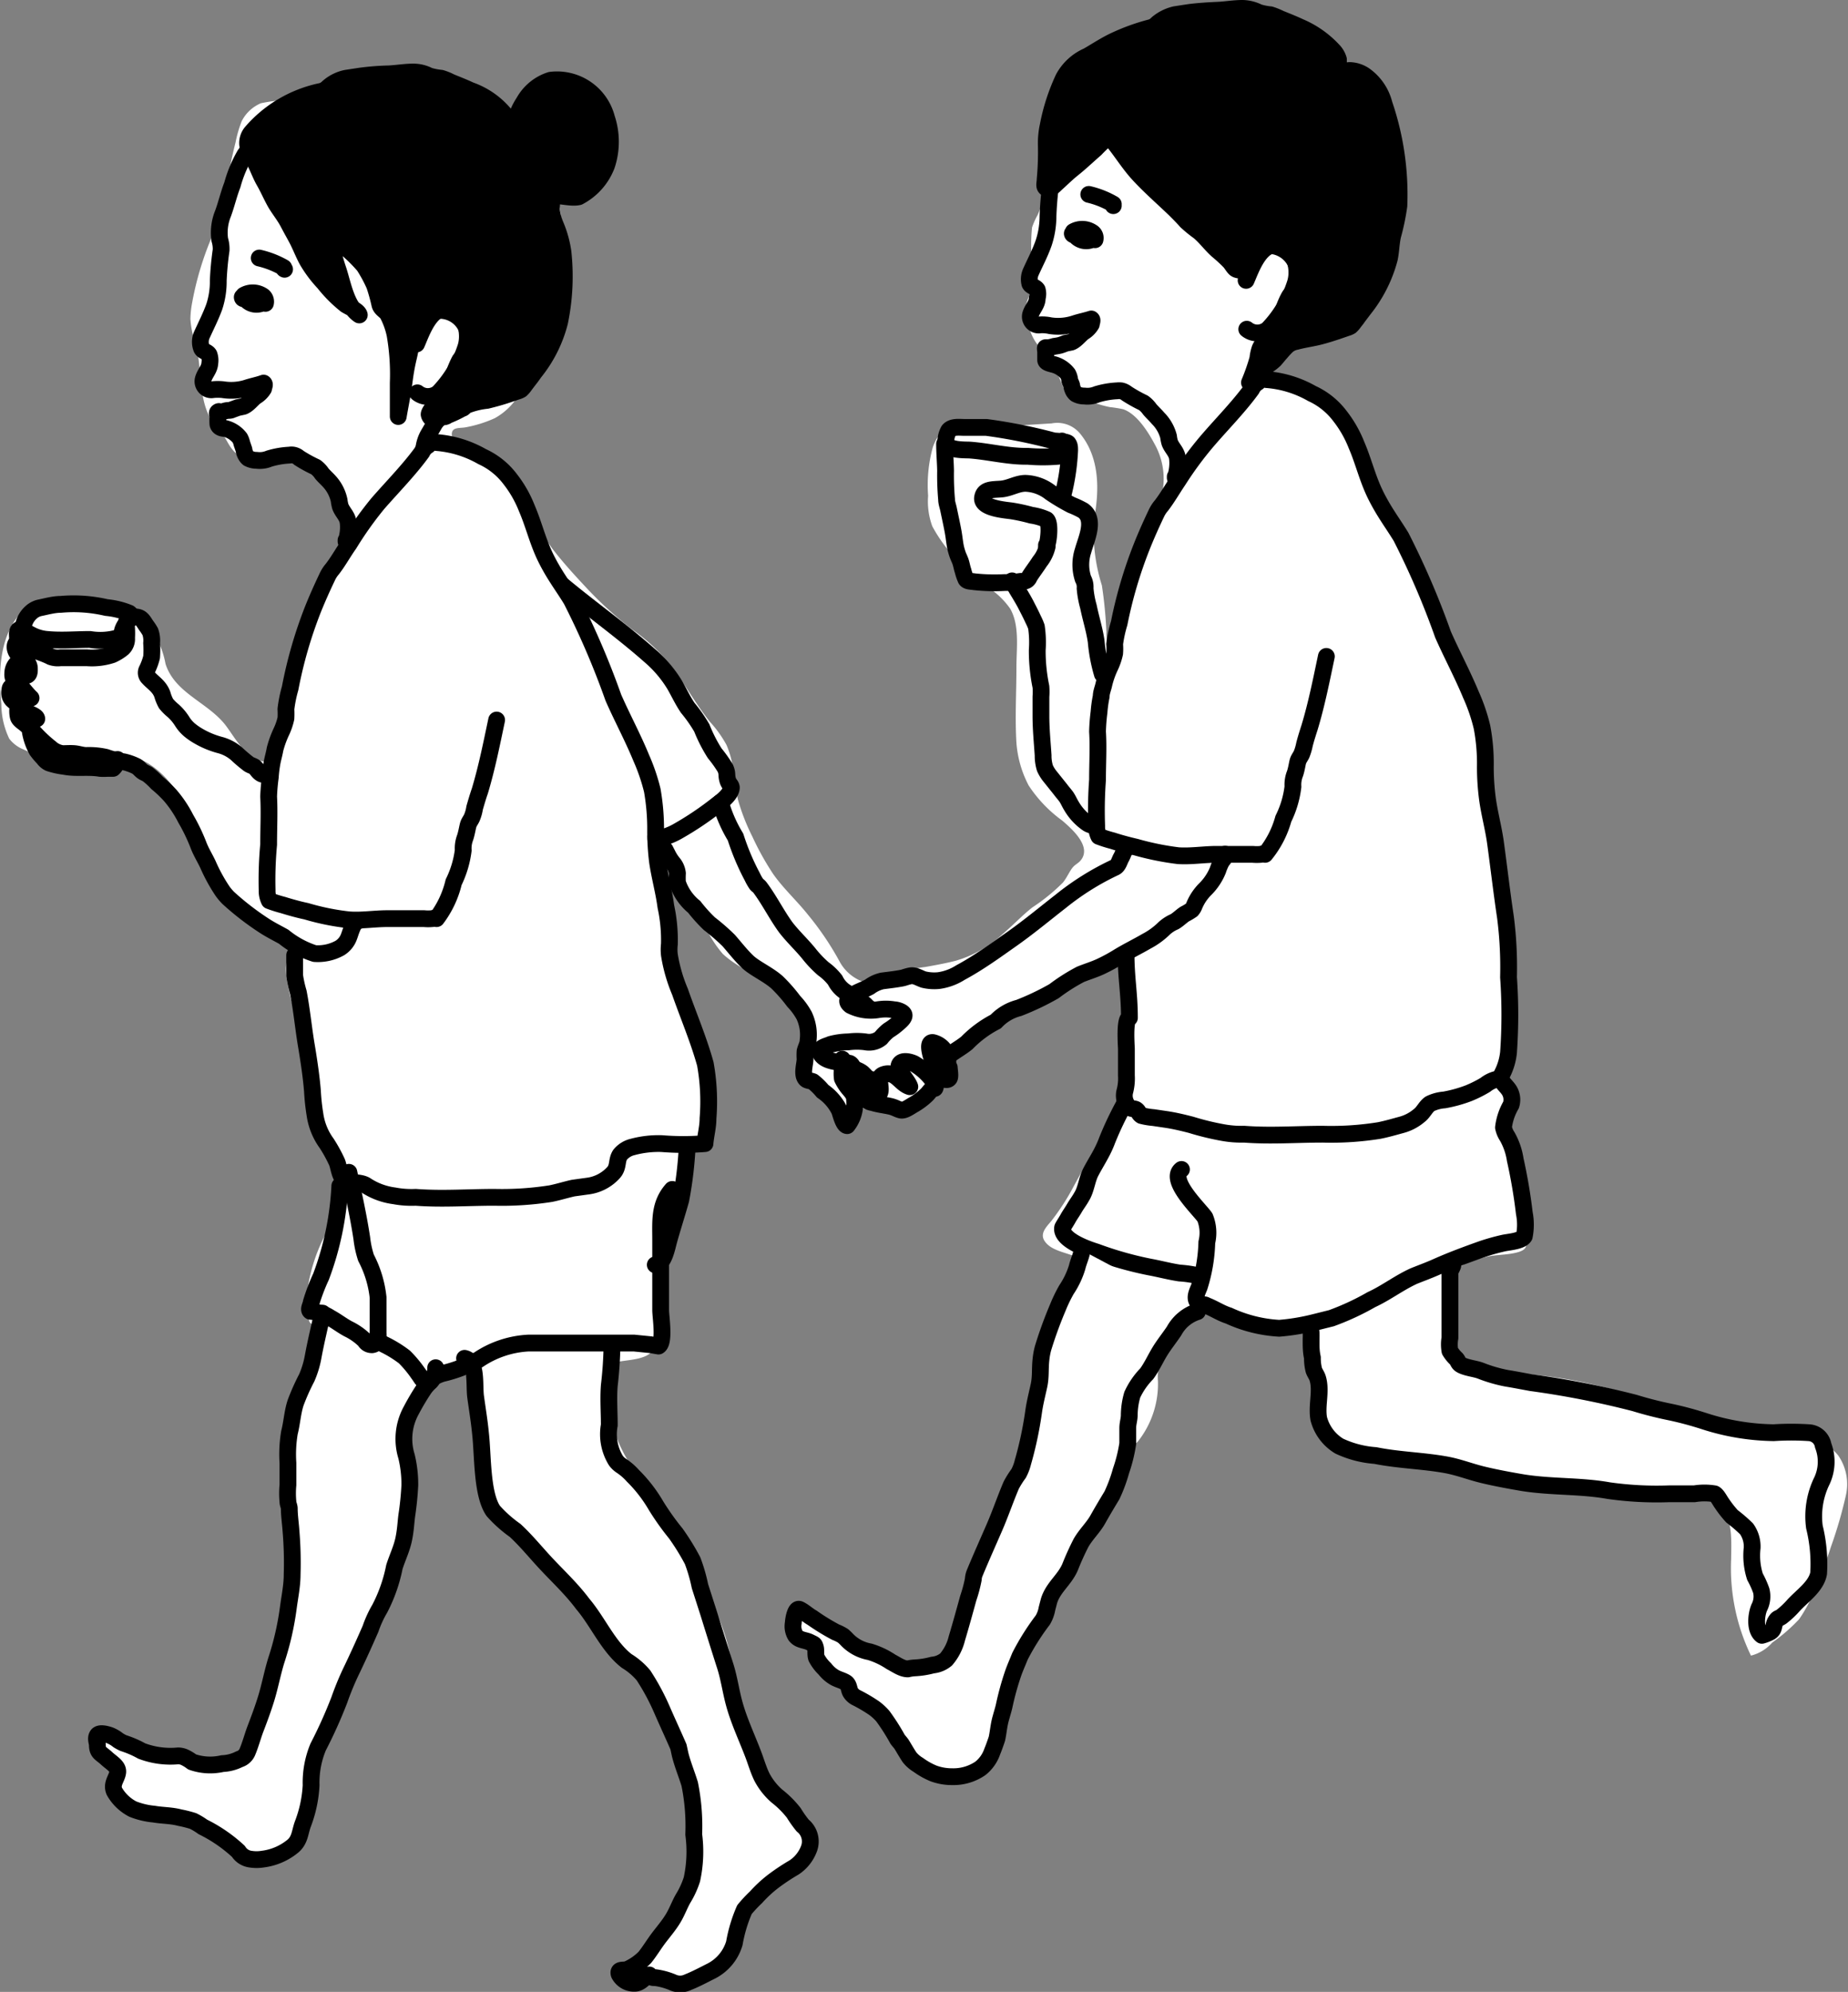
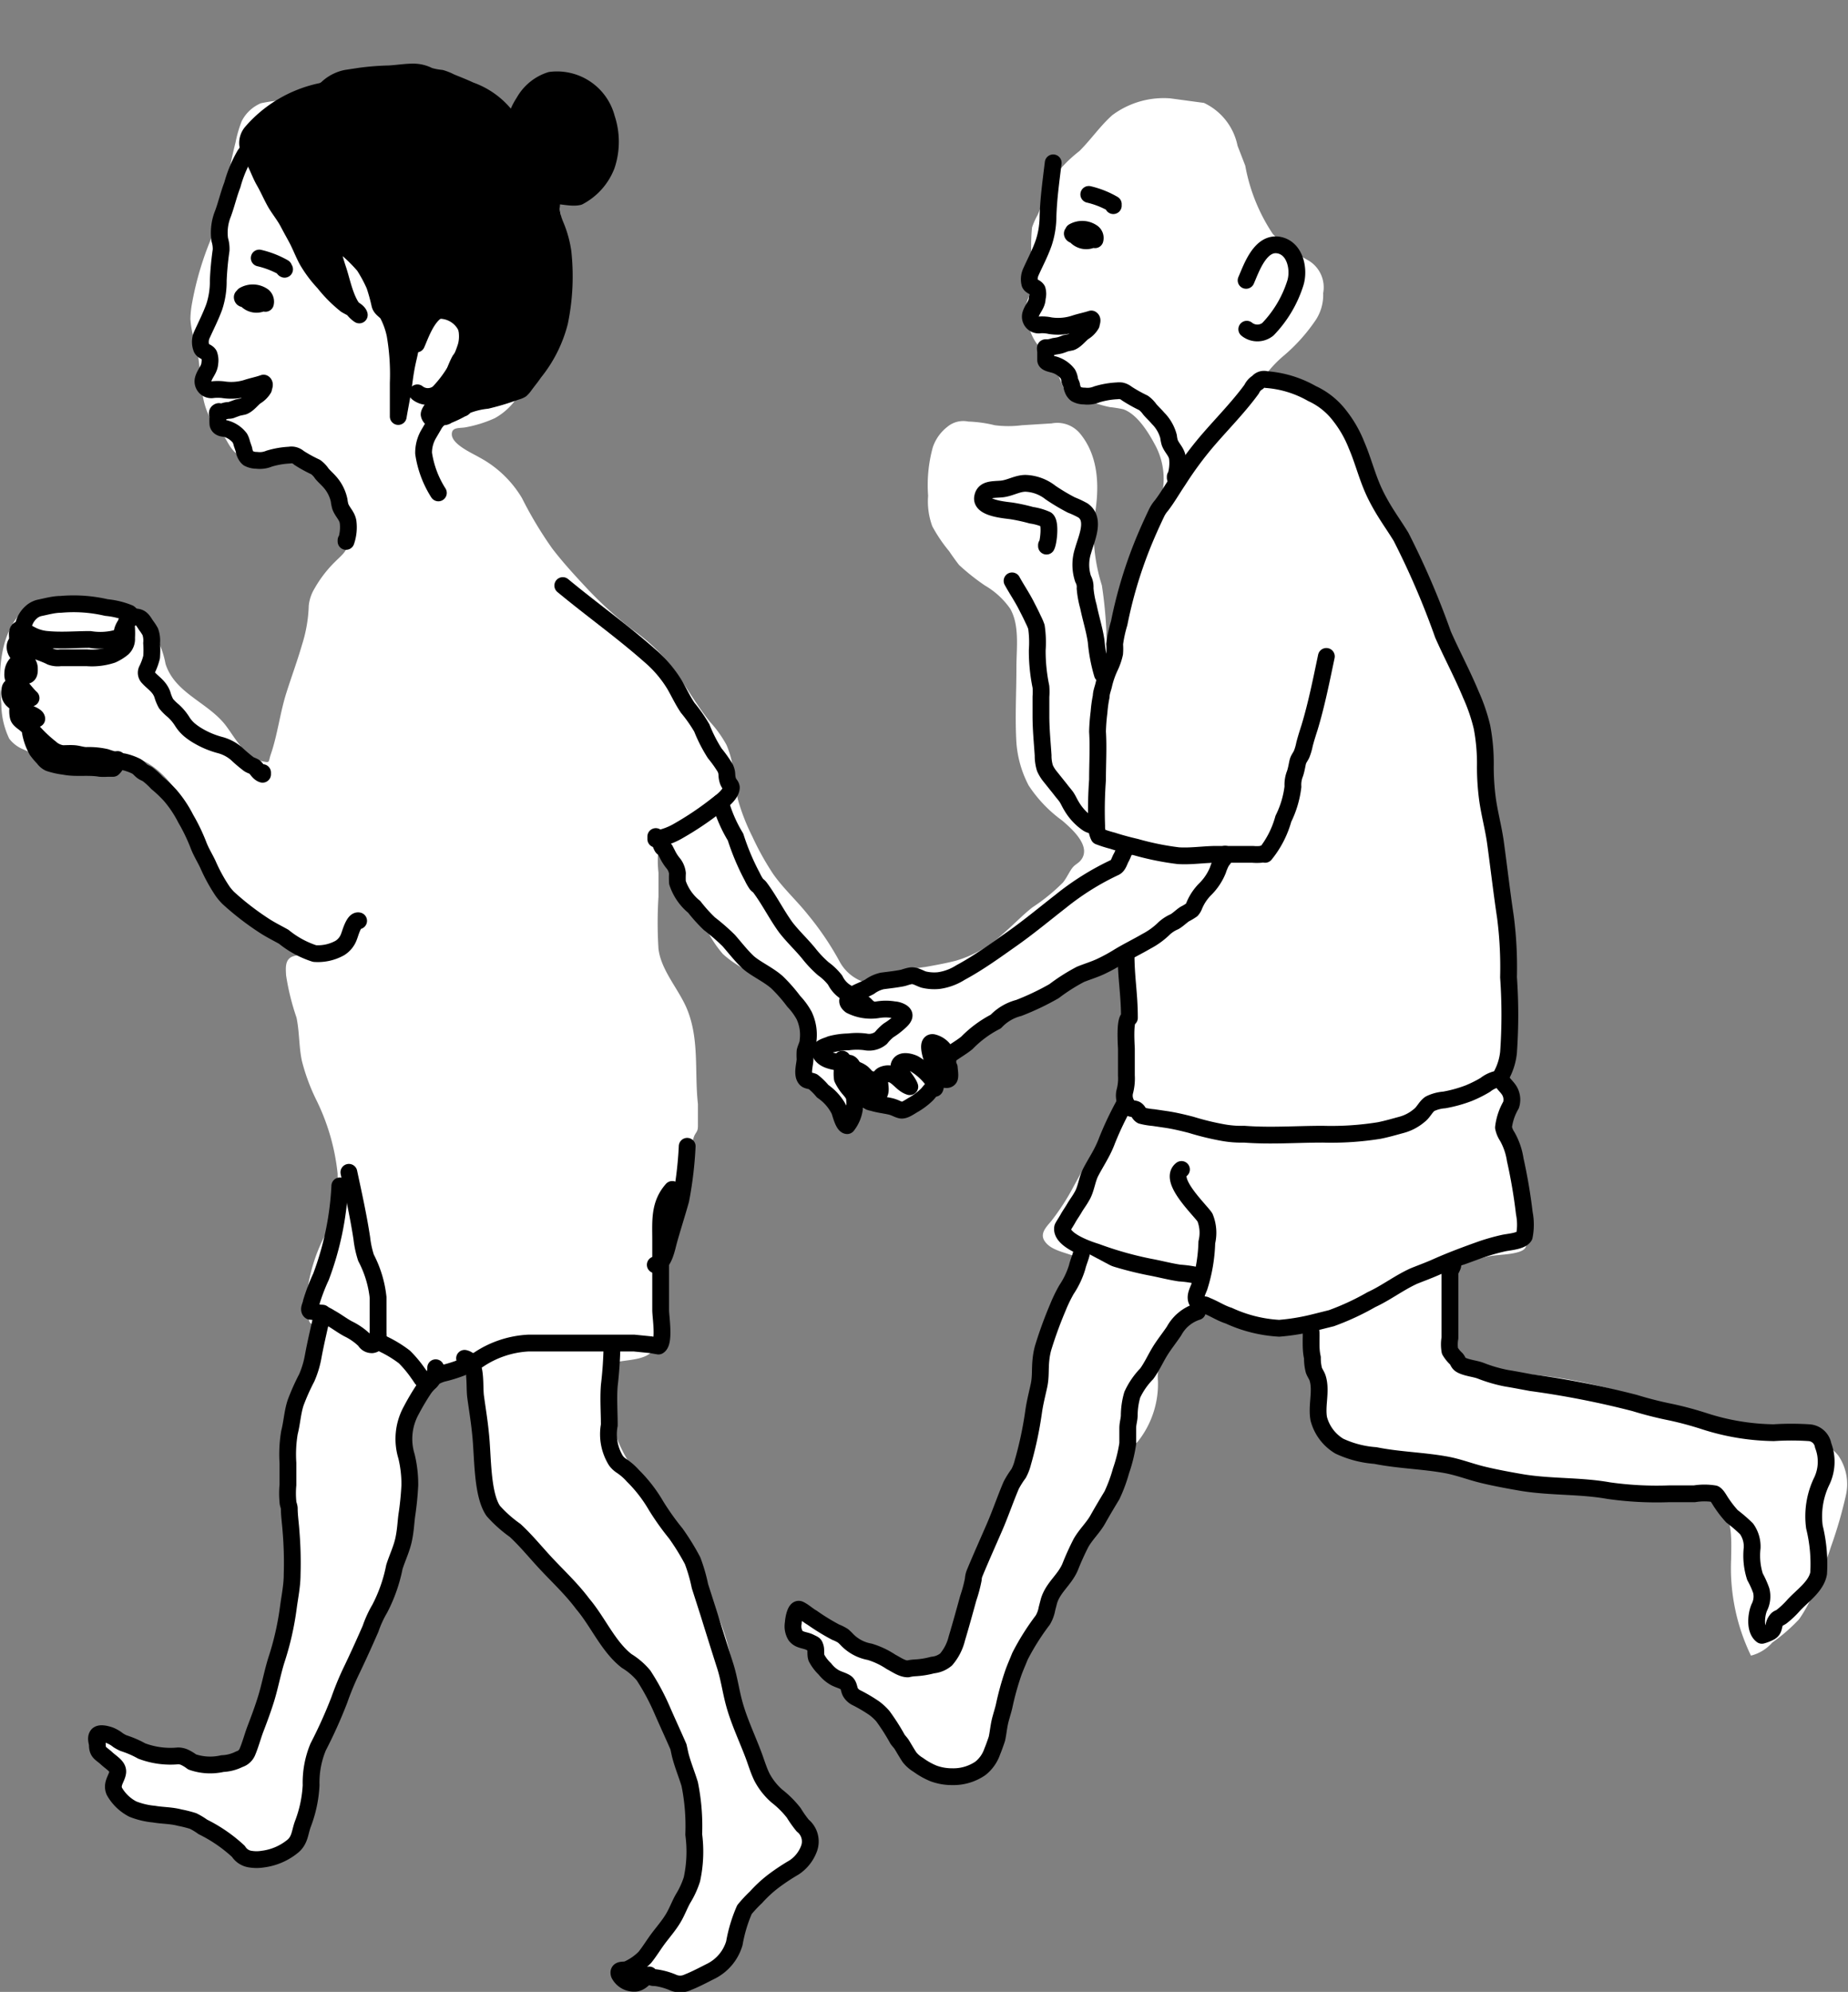
<svg xmlns="http://www.w3.org/2000/svg" viewBox="0 0 110.07 118.65">
  <rect x="0" y="0" width="110.07" height="118.65" fill="#808080" stroke="none" />
  <defs>
    <style>.cls-1,.cls-2{fill:#fff;}.cls-2,.cls-3,.cls-4{stroke:#000;stroke-linecap:round;stroke-linejoin:round;}.cls-3{fill:none;}</style>
  </defs>
  <g id="レイヤー_2" data-name="レイヤー 2">
    <g id="具">
      <path class="cls-1" d="M61.33,19.62a3,3,0,0,0,.34.73c.18.28.45.49.65.77a8.5,8.5,0,0,1,.91,1.71c.28.72.58.83,1.36,1,.5.13,1,.32,1.52.42a7,7,0,0,1,.8.13c.87.31,1.56,1.49,1.94,2.22a4.24,4.24,0,0,1,.29,3.11,9.71,9.71,0,0,1-.53,1.39,17.5,17.5,0,0,0-.84,2.69c-.43,1.78-.84,3.58-1.43,5.32a2.31,2.31,0,0,1-.44-1.46,25.89,25.89,0,0,0-.27-2.78,10.52,10.52,0,0,1-.46-4c.32-1.7.33-3.66-.87-5.08a1.76,1.76,0,0,0-1.66-.57l-1.77.11a6.29,6.29,0,0,1-1.62,0,7.71,7.71,0,0,0-1.58-.22,1.47,1.47,0,0,0-1.25.32,2.59,2.59,0,0,0-.86,1.21,8.49,8.49,0,0,0-.28,2.89,4.3,4.3,0,0,0,.25,1.82,9,9,0,0,0,1,1.48c.19.28.38.55.59.82a13.07,13.07,0,0,0,1.55,1.23,4.72,4.72,0,0,1,1.5,1.38c.57,1,.37,2.34.37,3.5,0,1.49-.09,3,0,4.49a6.51,6.51,0,0,0,.73,2.54,8,8,0,0,0,2,2.09c.53.46,1.81,1.55,1.08,2.39-.16.18-.32.22-.49.44s-.33.59-.55.86a11.32,11.32,0,0,1-1.82,1.48c-.62.49-1.15,1.06-1.75,1.57a7,7,0,0,1-2.82,1.61c-.59.15-1.2.26-1.81.37a6.13,6.13,0,0,0-1.27.28c-.4.17-.67.54-1.07.7a2.33,2.33,0,0,1-1,0A2.57,2.57,0,0,1,50,57.26a17.54,17.54,0,0,0-1.89-2.79c-.66-.83-1.44-1.53-2.06-2.41a16.7,16.7,0,0,1-1.24-2.23,12.34,12.34,0,0,1-.86-2.21,16.2,16.2,0,0,1-.29-1.83,5.34,5.34,0,0,0-.39-1.42,7,7,0,0,0-1-1.39c-.79-1-1.39-2.06-2.11-3.09a11.35,11.35,0,0,0-2.5-2.39A22.52,22.52,0,0,1,35,35.09c-.73-.78-1.46-1.57-2.11-2.42a23.24,23.24,0,0,1-1.8-3,6.54,6.54,0,0,0-2.53-2.42c-.42-.25-1.66-.78-1.65-1.39,0-.44.48-.34.84-.41a7.47,7.47,0,0,0,1.72-.54,3.86,3.86,0,0,0,1.63-1.76,17.07,17.07,0,0,0,2.43-8.3,11.1,11.1,0,0,0-.3-2.93,9.34,9.34,0,0,0-1.38-2.68,10.16,10.16,0,0,0-7.39-4.38,13.08,13.08,0,0,0-4.32.28,11.93,11.93,0,0,0-1.68.47,6.32,6.32,0,0,1-.92.33,9.88,9.88,0,0,0-2,.21,2.28,2.28,0,0,0-1.15,1.08,7.48,7.48,0,0,0-.36,1.25,30.62,30.62,0,0,0-.6,3,6.9,6.9,0,0,1-.53,2A18.57,18.57,0,0,0,11.45,18a6,6,0,0,0-.11,1,5.58,5.58,0,0,0,.3,1.46c.42,1.47.14,3.15.91,4.5a5.16,5.16,0,0,0,.67.87c.24.28.35.6.58.89.86,1.15,2.14.38,3.32.75.26.08.43.25.69.34s.74,0,1.08.19a2.2,2.2,0,0,1,.68.61A4.44,4.44,0,0,1,20.75,31a5.38,5.38,0,0,1,0,1.33c-.09.53-.41.75-.76,1.1a7.26,7.26,0,0,0-1.27,1.65,2.43,2.43,0,0,0-.33,1,8.5,8.5,0,0,1-.4,2.32c-.29,1-.63,1.91-.93,2.86-.38,1.19-.52,2.46-.92,3.64-.19.54,0,.56-.63.42-.91-.2-1.57-1.47-2.09-2.14-1.07-1.36-3-1.89-3.56-3.63a5.43,5.43,0,0,0-1.64-3,5.89,5.89,0,0,0-2.68-.86c-1.17-.14-2.84-.34-3.84.41C-.06,37.44-.12,40,.08,41.93A4.82,4.82,0,0,0,.55,44a2,2,0,0,0,.87.65,7,7,0,0,0,1.94.59A20.44,20.44,0,0,0,7,45c1.68-.1,3,1.24,3.81,2.59.4.71.77,1.43,1.17,2.14a6,6,0,0,1,.73,1.72,4.93,4.93,0,0,0,.66,1.73,8.14,8.14,0,0,0,2.87,2.23,12.67,12.67,0,0,1,1.62,1.18.68.68,0,0,1,.23.28,2,2,0,0,0-.68.11c-.45.19-.39.7-.37,1.12a14.38,14.38,0,0,0,.62,2.51c.18.86.14,1.73.32,2.58a11.85,11.85,0,0,0,.88,2.37,12.94,12.94,0,0,1,1.25,4.35v1.53a5.6,5.6,0,0,1-.68,2,10.23,10.23,0,0,0-1.13,3.48,3.75,3.75,0,0,0,.13,1.81c.29.49,1.61.42,1.92.46a2.12,2.12,0,0,1,1.67.66,3.45,3.45,0,0,0,1.5,1,7.68,7.68,0,0,0,3.11.44c.38,0,.77,0,1,.37a6.79,6.79,0,0,1,.4.94,7.4,7.4,0,0,1,.45,2c.1.93.11,1.86.24,2.79a5.64,5.64,0,0,0,1.15,2.65c.81,1.09,2,1.86,2.79,3a17.45,17.45,0,0,0,1.58,1.75c.79.82,1.43,1.72,2.24,2.53a15.8,15.8,0,0,1,3,3.55,36.71,36.71,0,0,1,1.64,3.33,13.19,13.19,0,0,1,.92,3.92,7.79,7.79,0,0,1-.28,3.22A14.07,14.07,0,0,1,39,115.49a2.9,2.9,0,0,0-1,2.38,9.54,9.54,0,0,0,2.2.2,3.71,3.71,0,0,0,2.56-.6,5.91,5.91,0,0,0,1.43-2.38c.19-.52.24-1,.39-1.52.06-.24.16-.46.22-.7.25-.9.82-1.24,1.62-1.68a2.36,2.36,0,0,0,1.13-1.31,2.62,2.62,0,0,0-.85-2.3,5.94,5.94,0,0,1-1.57-2.45c-.42-1.09-.69-2.21-1-3.33a14,14,0,0,1-.39-1.41c-.09-.45-.08-.92-.16-1.38a13.47,13.47,0,0,0-2.17-5.23c-.54-.79-.85-1.66-1.33-2.47a30.71,30.71,0,0,0-2.21-3.6,9,9,0,0,1-1.59-3.63,6.31,6.31,0,0,1-.13-2.37c.06-.28.11-.42.35-.51.75-.27,2.32-.07,2.54-1.12a5.35,5.35,0,0,0,0-1.2c0-.39,0-.77,0-1.15a9,9,0,0,1,.12-1.56,8.78,8.78,0,0,1,.51-1.82,6.55,6.55,0,0,0,.54-1.56c.15-.9.33-1.8.44-2.7a3.76,3.76,0,0,1,.26-1.24,3.61,3.61,0,0,0,.23-.44,6.82,6.82,0,0,1,.2-.72c.12-.28.23-.27.23-.63s0-.87,0-1.3c-.21-1.87.09-3.78-.62-5.58-.48-1.22-1.57-2.34-1.73-3.66a24.81,24.81,0,0,1,0-3.11c0-.48,0-.95,0-1.43a6.28,6.28,0,0,1,0-1.44c.22.08.36.37.48.56s.44.62.68.93A8.83,8.83,0,0,1,41.58,54a7.06,7.06,0,0,0,1.47,2.82c1.08,1,2.52,1.42,3.64,2.32.91.74,1.81,2,1.47,3.22-.17.59-.8,1.27-.43,1.86a7.47,7.47,0,0,0,1.87,1.52c.23.18.48.45.78.45s.48-.27.83-.2a7.8,7.8,0,0,0,2.41.22A4.25,4.25,0,0,0,55,65.9a1.75,1.75,0,0,0,.68-1.26,4.54,4.54,0,0,1,1-1.58A11.67,11.67,0,0,1,59,61.17a13.42,13.42,0,0,1,2.35-1.36,5.11,5.11,0,0,0,1-.6c.51-.36,1.18-.38,1.71-.69a9.19,9.19,0,0,0,1.39-1,1,1,0,0,1,1-.34,2.85,2.85,0,0,1,.86.31c1,.62,1,1.91.79,3s-.57,1.74-.74,2.64a12.61,12.61,0,0,1-.29,1.72,11.53,11.53,0,0,1-.79,1.57q-1.15,2.09-2.3,4.19a14,14,0,0,1-1.37,2.13c-.28.33-.65.7-.43,1.12.35.63,1.28.73,1.89,1s.64,1.21.61,1.94a6.7,6.7,0,0,1-1.11,3.55A11,11,0,0,0,62.49,82,8,8,0,0,0,62,85.1,28,28,0,0,0,62.28,90l.4,1.89.4.72c.4,0,.94-.77,1.14-1.06A16.73,16.73,0,0,1,65,90a12.22,12.22,0,0,0,1-2,3.39,3.39,0,0,1,1-1.42l.77-.71a5.53,5.53,0,0,0,1.2-3.6,3.42,3.42,0,0,1,.25-1.58,10.5,10.5,0,0,1,.7-1.16c.49-.67,1.06-1.31,1.57-2a3.68,3.68,0,0,1,1-1.1,3.83,3.83,0,0,1,1.84.46c.64.29,1.28.6,1.9.94a16.42,16.42,0,0,1,2.81,1.7c1.79,1.45,3.17,3.35,5,4.83a10.8,10.8,0,0,0,3.71,2.22l1.75.46a23.39,23.39,0,0,1,2.61.58c.81.27,1.63.52,2.46.72,1.48.31,3,.26,4.51.43a9.1,9.1,0,0,1,2.94.59c1.24.68,1.1,2.29,1.09,3.49a12,12,0,0,0,1.18,5.77,2.52,2.52,0,0,0,1.27-.78,10.57,10.57,0,0,0,1.6-1.39,9,9,0,0,0,1-1.92c.34-.8.64-1.61.91-2.44a25.7,25.7,0,0,0,.87-3,3,3,0,0,0-.45-2.39c-.81-1-1.91-1-3.08-1.14a23,23,0,0,1-3.41-.4,36.65,36.65,0,0,1-3.83-1.43,37.78,37.78,0,0,0-4.78-1.37A26.51,26.51,0,0,0,91,81.86a17.45,17.45,0,0,1-2.29-.27c-.67-.13-1.62-.14-2.08-.73a1.53,1.53,0,0,1-.26-1c-.06-1.19.22-2.32.27-3.5,0-.52,0-.74.5-1a5.9,5.9,0,0,1,1.15-.43c.67-.21,1.32-.15,2-.31s.7-.41.55-1a13.44,13.44,0,0,1-.37-1.42c-.1-.71,0-1.4,0-2.1a8.26,8.26,0,0,0-.08-1,4.84,4.84,0,0,0-.59-1.5c-.61-1.24-.29-2.61-.24-3.95.08-2.21.06-4.42.14-6.63a21.11,21.11,0,0,0,0-3.08,19.25,19.25,0,0,0-.6-2.81c-.51-2-.62-4.11-1.15-6.12-.41-1.6-1.29-3-1.85-4.57-.69-1.87-.87-3.86-1.59-5.72a29.37,29.37,0,0,0-1.09-2.88c-.31-.59-.72-1.11-1.08-1.67-.59-.92-1.19-1.87-1.69-2.85A13.06,13.06,0,0,0,80,26a5.88,5.88,0,0,0-1.27-1.27,7.75,7.75,0,0,0-1.28-1,5.81,5.81,0,0,0-1.84-.38c-.5-.09-.67-.4-.35-.85a6.84,6.84,0,0,1,1.14-1.26,10.45,10.45,0,0,0,1.9-2.08,2.71,2.71,0,0,0,.51-1.7,1.86,1.86,0,0,0-.87-1.94,9.62,9.62,0,0,1-2.12-1.57,10.78,10.78,0,0,1-1.65-4.08l-.46-1.19a3.61,3.61,0,0,0-2-2.55l-2-.27a5.12,5.12,0,0,0-3.46,1C65.53,7.5,65,8.29,64.29,9a8.06,8.06,0,0,0-1.78,1.91c-.34.61-.42,1.28-.71,1.9a4.41,4.41,0,0,0-.33.74,11.23,11.23,0,0,0,0,2.17,4.61,4.61,0,0,1-.26,2.13,1.82,1.82,0,0,0,0,1.34C61.24,19.31,61.28,19.47,61.33,19.62Z" />
      <path class="cls-2" d="M78,78.87c0,.18.08.33.09.52s0,.32,0,.48c0,.33,0,.65.08,1a2.78,2.78,0,0,0,.09.76c.06.16.17.3.22.46.24.77-.08,1.64.07,2.43a2.7,2.7,0,0,0,1.22,1.62,6.09,6.09,0,0,0,2.15.56c1.39.28,2.8.3,4.19.55.73.13,1.39.39,2.1.57s1.67.36,2.5.5c1.69.27,3.42.17,5.1.47a20.32,20.32,0,0,0,3.58.19h1.53a3.7,3.7,0,0,1,1.2,0c.16.08.32.41.43.56a6.55,6.55,0,0,0,.61.78,9,9,0,0,1,.87.75,1.81,1.81,0,0,1,.33,1.14,4.13,4.13,0,0,0,.17,1.71,5.44,5.44,0,0,1,.37.82,1.42,1.42,0,0,1-.11,1c-.18.4-.3,1.33.15,1.67a2.37,2.37,0,0,0,.5-.2c.26-.16.17-.39.31-.62s.17-.16.36-.29a5.28,5.28,0,0,0,.73-.69c.54-.58,1.34-1.12,1.48-1.89a9.2,9.2,0,0,0-.25-2.76,4.81,4.81,0,0,1,.45-2.76,2.69,2.69,0,0,0,.07-2.1.91.91,0,0,0-.85-.76,16.2,16.2,0,0,0-2.09,0,14,14,0,0,1-4.12-.68,20.41,20.41,0,0,0-2-.54,22.22,22.22,0,0,1-2.17-.55,53.38,53.38,0,0,0-6.17-1.21c-.49-.09-1-.19-1.44-.26a8.67,8.67,0,0,1-1.58-.46c-.31-.11-.66-.14-1-.27s-.28-.25-.43-.43a2.12,2.12,0,0,1-.38-.47,2.21,2.21,0,0,1,0-.77V76.9c0-.49,0-.58,0-1.05,0-.21.22-.41.18-.61" />
      <path class="cls-3" d="M67.1,65.53a19.63,19.63,0,0,0-1.16,2.4c-.26.71-.66,1.28-1,1.94-.21.45-.26,1-.51,1.4-.13.24-.29.44-.43.68s-.28.43-.39.63-.32.51-.32.55c-.12.71,1.44,1.27,2,1.44a20.9,20.9,0,0,0,3.18.9c.6.11,1.19.27,1.79.36a6.65,6.65,0,0,1,.91.12c1,.3,1.84,1.2,3,.9.67-.17,1-.9,1.75-1a5,5,0,0,1,.67,0" />
      <path class="cls-2" d="M70.37,69.66c-.81.63,1.11,2.41,1.4,2.86A2.42,2.42,0,0,1,71.88,74a9.57,9.57,0,0,1-.45,2.66c-.12.31-.36.72,0,1,.15.11.27,0,.43.11.45.17.85.45,1.33.6a8.24,8.24,0,0,0,3,.75,12.73,12.73,0,0,0,2.11-.35l1-.25a15.23,15.23,0,0,0,2.39-1.11c.87-.4,1.64-1,2.52-1.4.47-.19.89-.34,1.36-.55.87-.39,1.82-.74,2.72-1.06a12.8,12.8,0,0,1,1.25-.35c.3-.07,1.07-.11,1.25-.41a3.55,3.55,0,0,0,0-1.38,31.51,31.51,0,0,0-.54-3.18,4,4,0,0,0-.48-1.39,1.53,1.53,0,0,1-.22-.53A3.45,3.45,0,0,1,90,65.82a1.05,1.05,0,0,0-.09-.84c-.17-.29-.47-.48-.57-.83" />
      <path class="cls-3" d="M62.73,9.7c-.13,1.08-.28,2.14-.31,3.22a5.1,5.1,0,0,1-.26,1.56c-.21.6-.5,1.14-.76,1.72a1.05,1.05,0,0,0-.06.7c.08.17.34.19.44.36a.9.9,0,0,1,0,.49c0,.4-.3.63-.4,1a.5.5,0,0,0,.59.6,2.28,2.28,0,0,1,.58.05A3.15,3.15,0,0,0,64,19.28c.33-.11.66-.17,1-.28.1.06,0,.24,0,.32a1.32,1.32,0,0,1-.47.47c-.23.18-.46.49-.73.59l-.34.07a3.21,3.21,0,0,1-.33.12,3.43,3.43,0,0,1-.34.06,2.09,2.09,0,0,1-.34.08c-.08,0-.13,0-.17,0s0,.19,0,.25,0,.32,0,.48.25.21.43.26a1.59,1.59,0,0,1,.89.57,1,1,0,0,1,.11.33c0,.12.09.23.12.35a1,1,0,0,0,.13.38s.08.11.13.14a1,1,0,0,0,.5.12,1.44,1.44,0,0,0,.74-.1,5,5,0,0,1,1.21-.21,1,1,0,0,1,.24,0,.78.78,0,0,1,.33.16,9,9,0,0,0,1,.56,1.67,1.67,0,0,1,.37.38c.16.19.34.35.5.54A2.4,2.4,0,0,1,69.6,26a2.29,2.29,0,0,0,.07.36c.12.33.41.55.46.92A2.68,2.68,0,0,1,70,28.46v-.07" />
      <path class="cls-3" d="M74.22,16.7c.31-.7.85-2.35,2-2.09.95.22,1.18,1.48.93,2.26a7,7,0,0,1-1.63,2.74,1,1,0,0,1-1.26,0" />
-       <path class="cls-4" d="M79.85,4.23a.29.29,0,0,1-.13-.05c0-.21,0-.43,0-.64A1.31,1.31,0,0,0,79.4,3a5.82,5.82,0,0,0-2-1.4c-.38-.18-.77-.33-1.16-.49a4,4,0,0,0-.57-.23,3.57,3.57,0,0,1-.71-.14A2.21,2.21,0,0,0,74,.5c-.49,0-1,.09-1.47.11S71.4.67,70.85.74L70,.87a2.51,2.51,0,0,0-1.09.55.8.8,0,0,1-.38.23,12.31,12.31,0,0,0-2.13.77c-.56.26-1.08.61-1.62.92a3,3,0,0,0-1.43,1.31,11.93,11.93,0,0,0-.92,2.84,4.85,4.85,0,0,0-.11,1.14,17.65,17.65,0,0,1-.07,2.06c0,.23-.11.48.13.53s.44-.21.59-.34.57-.54.88-.79c.48-.38.93-.81,1.4-1.22a9.46,9.46,0,0,1,.8-.75c.64.71,1.11,1.54,1.76,2.25s1.44,1.4,2.17,2.1c.23.23.46.46.68.71a7.6,7.6,0,0,0,.76.62c.4.34.7.76,1.09,1.11a9.19,9.19,0,0,1,.73.67c.11.12.2.29.31.4s.25.09.38.14.18.14.28.17c.08-.27,0-.58,0-.85a1.26,1.26,0,0,1,.77-.73A1.81,1.81,0,0,1,77.3,16a1.79,1.79,0,0,1,0,.89,5.92,5.92,0,0,1-.49.74,4.15,4.15,0,0,0-.32.71c-.08.23-.19.46-.28.69a3.59,3.59,0,0,1-.12.47,1.57,1.57,0,0,1-.44.58c-.08.07-.19.11-.26.18a1.92,1.92,0,0,0-.13.17,1.31,1.31,0,0,0-.21.33,2.58,2.58,0,0,0-.13.6,12.11,12.11,0,0,1-.5,1.43,4,4,0,0,1,.84-.9,2.69,2.69,0,0,0,.65-.45c.13-.14.24-.29.37-.43a5.11,5.11,0,0,1,.39-.42,1.13,1.13,0,0,1,.53-.25c.4-.11.82-.17,1.22-.26s.8-.22,1.2-.35l.58-.2a1,1,0,0,0,.24-.1,1.49,1.49,0,0,0,.23-.27,3.15,3.15,0,0,0,.22-.29l.34-.45a8.15,8.15,0,0,0,1.52-3c.1-.46.1-.93.2-1.38a13.73,13.73,0,0,0,.37-1.78,16.66,16.66,0,0,0-.88-6.06,3,3,0,0,0-1.15-1.7,1.65,1.65,0,0,0-.91-.3A4.24,4.24,0,0,1,79.85,4.23Z" />
      <path class="cls-3" d="M63.93,13.8a1.06,1.06,0,0,1,1.15.06.4.4,0,0,1,.14.42c-.06,0-.1-.1-.16-.14a.59.59,0,0,0-.26-.1c0,.07.18.16.13.27a.83.83,0,0,1-.83-.22A.35.35,0,0,0,64,14s-.11,0-.13-.08.26,0,.3-.13" />
      <path class="cls-3" d="M64.85,11.58a5.3,5.3,0,0,1,1.46.58.09.09,0,0,0,0,.09" />
-       <path class="cls-3" d="M77.37,19.87l-1.46,1a1.65,1.65,0,0,0-.72.71l-.31.53a2.3,2.3,0,0,0-.24,1.07,5.91,5.91,0,0,0,.89,2.36" />
      <path class="cls-2" d="M79,39.1c-.3,1.42-.58,2.84-1,4.23-.11.34-.22.69-.3,1a3.28,3.28,0,0,1-.18.61c-.06.12-.15.24-.2.37s-.1.56-.21.83a1.8,1.8,0,0,0-.1.72,5.85,5.85,0,0,1-.57,1.91,5.78,5.78,0,0,1-1.09,2.12c-.14-.08-.16,0-.25,0a2.68,2.68,0,0,1-.49,0H72.47c-.76,0-1.52.13-2.29.08a16.55,16.55,0,0,1-2.52-.51c-.47-.11-.93-.23-1.39-.38a7.81,7.81,0,0,1-.82-.26,1.31,1.31,0,0,1-.13-.62,25.19,25.19,0,0,1,.05-2.75c0-1,.06-1.92,0-2.87a11.32,11.32,0,0,1,.09-1.16,7.33,7.33,0,0,1,.13-.94c0-.24.11-.48.16-.72a5.26,5.26,0,0,1,.37-1.05,3.69,3.69,0,0,0,.27-.79,3.37,3.37,0,0,0,0-.55,7.74,7.74,0,0,1,.27-1.25A26.37,26.37,0,0,1,68,32.57c.27-.68.57-1.35.88-2a2,2,0,0,1,.3-.46c.36-.47.66-1,1-1.5a21,21,0,0,1,1.75-2.37c.86-1,1.85-2,2.62-3.06a.92.92,0,0,1,.37-.41.46.46,0,0,1,.5-.16,6.43,6.43,0,0,1,2.72.83,4.36,4.36,0,0,1,1.66,1.33,6.9,6.9,0,0,1,1,1.75c.43,1,.65,2,1.15,3s1,1.64,1.5,2.46a48.32,48.32,0,0,1,2.5,5.82c.53,1.2,1.16,2.37,1.66,3.58a10.71,10.71,0,0,1,.66,1.93,11.64,11.64,0,0,1,.2,2.36,14.83,14.83,0,0,0,.12,1.88c.12.9.37,1.79.49,2.69.2,1.47.37,2.94.59,4.41a23.46,23.46,0,0,1,.18,3.56,31.9,31.9,0,0,1,0,4.48,3.65,3.65,0,0,1-.45,1.41c-.15.25-.12.16-.34.21a1.76,1.76,0,0,0-.59.31,7.3,7.3,0,0,1-1,.5,8,8,0,0,1-1.45.4,2.29,2.29,0,0,0-.85.23c-.25.17-.38.5-.63.69a2.72,2.72,0,0,1-1.09.57c-.44.12-.85.24-1.3.33a18,18,0,0,1-3.36.22c-1.59,0-3.09.12-4.68,0a6.18,6.18,0,0,1-1.29-.1A15.94,15.94,0,0,1,70.94,67c-.51-.13-1-.25-1.56-.33l-.68-.1a4.21,4.21,0,0,1-.71-.12c-.16-.1-.17-.25-.31-.35s-.38,0-.53-.26A1,1,0,0,1,67,65a3,3,0,0,0,.09-.94c0-.53,0-1.06,0-1.58,0-.15-.13-1.8.18-1.85,0-1.45-.2-2.36-.2-3.81" />
      <path class="cls-3" d="M67.11,50.46c0,.11-.12.15-.17.26a2.63,2.63,0,0,1-.15.35c-.12.2-.17.5-.39.6a15.83,15.83,0,0,0-3.2,2c-1,.78-1.91,1.54-2.93,2.26s-2,1.43-3.06,2a3.25,3.25,0,0,1-1.3.48,2.68,2.68,0,0,1-.89-.06c-.26-.08-.53-.28-.81-.22s-.35.11-.53.14c-.38.07-.75.11-1.13.16a2,2,0,0,0-.76.35c-.33.18-.7.3-1,.49s-.44.38-.13.62a2.66,2.66,0,0,0,1.6.26,2.9,2.9,0,0,1,1,0c.16,0,.57.12.59.32s-.34.46-.46.57a3.83,3.83,0,0,1-.46.33,2.86,2.86,0,0,0-.46.46,1.11,1.11,0,0,1-.93.23,3.94,3.94,0,0,0-1,0,4.32,4.32,0,0,0-1.07.15c-.23.11-.79.2-.59.56s.68.43.95.49a4,4,0,0,1,.78.08c.2.1.24.42.3.61.12.36.69.32,1,.36s.9.14,1.35.17a8,8,0,0,0,.83.07A2.75,2.75,0,0,0,55.37,64a10.36,10.36,0,0,0,1-1c.38-.34.83-.56,1.22-.88a6.61,6.61,0,0,1,1.72-1.27l0,0a2.85,2.85,0,0,1,1.37-.81,15.51,15.51,0,0,0,2.1-1,11.19,11.19,0,0,1,1.57-1c.39-.16.8-.28,1.19-.46A10.29,10.29,0,0,0,66.61,57c.54-.33,1.12-.61,1.67-.93a4.46,4.46,0,0,0,1.07-.78,2.19,2.19,0,0,1,.61-.39c.22-.13.39-.31.6-.45a3.58,3.58,0,0,0,.42-.25.79.79,0,0,0,.15-.25,3,3,0,0,1,.67-1,3.37,3.37,0,0,0,.74-1.12,3.11,3.11,0,0,1,.21-.5c.09-.14.24-.26.22-.45" />
      <path class="cls-3" d="M20.61,32.18v.07a2.57,2.57,0,0,0,.12-1.17c-.06-.36-.34-.58-.46-.91a2.29,2.29,0,0,1-.07-.36,2.4,2.4,0,0,0-.52-1.06c-.16-.19-.35-.35-.51-.54a1.52,1.52,0,0,0-.37-.39,8.25,8.25,0,0,1-1-.55.69.69,0,0,0-.32-.16.65.65,0,0,0-.24,0,5,5,0,0,0-1.21.21,1.44,1.44,0,0,1-.74.1,1.06,1.06,0,0,1-.5-.12.61.61,0,0,1-.13-.15.91.91,0,0,1-.13-.37l-.12-.35a1.31,1.31,0,0,0-.12-.33,1.59,1.59,0,0,0-.89-.58c-.17,0-.37-.05-.42-.25a3.88,3.88,0,0,1,0-.48c0-.06-.08-.19,0-.25s.08,0,.17,0,.23-.06.34-.08.23,0,.34-.06l.33-.12.33-.07c.28-.1.51-.42.73-.59a1.35,1.35,0,0,0,.48-.47c0-.08.11-.26,0-.33-.33.12-.67.18-1,.29a3.14,3.14,0,0,1-1.43.1,2.88,2.88,0,0,0-.59,0,.5.5,0,0,1-.58-.6c.09-.37.38-.59.4-1a1,1,0,0,0-.05-.49c-.1-.17-.36-.19-.44-.36A1.05,1.05,0,0,1,12,20c.26-.58.54-1.12.76-1.72A4.81,4.81,0,0,0,13,16.71a18.17,18.17,0,0,1,.17-1.81,1.89,1.89,0,0,0-.08-.62,3,3,0,0,1,.19-1.55c.21-.57.34-1.15.56-1.72a7.52,7.52,0,0,1,.75-1.8c.15-.19.24-.41.4-.59s.62-.29.62-.54" />
      <path class="cls-3" d="M24.81,20.49c.31-.7.84-2.36,2-2.1.95.23,1.18,1.49.94,2.27a7,7,0,0,1-1.64,2.74,1,1,0,0,1-1.25,0" />
      <path class="cls-4" d="M30.61,7.64A4.7,4.7,0,0,0,28,5.38c-.38-.18-.77-.33-1.16-.49a3.09,3.09,0,0,0-.57-.23,3.81,3.81,0,0,1-.72-.14,2,2,0,0,0-.94-.23c-.48,0-1,.09-1.46.11a15.45,15.45,0,0,0-1.67.13l-.86.13a2.35,2.35,0,0,0-1.09.55.86.86,0,0,1-.39.23,7.54,7.54,0,0,0-2,.72,7.45,7.45,0,0,0-2.15,1.71,1,1,0,0,0-.24.74,2.87,2.87,0,0,0,.42,1c.21.39.35.81.57,1.19s.41.82.63,1.22.56.8.79,1.24.35.64.54,1,.37.83.59,1.24a7.3,7.3,0,0,0,1,1.34,8.05,8.05,0,0,0,1.3,1.31c.17.12.75.35.81.61-.79-.51-1-1.94-1.29-2.77-.15-.45-.27-.91-.39-1.37a2.14,2.14,0,0,1-.21-1,5,5,0,0,1,1.17,1.21,9.28,9.28,0,0,1,1,1A8.46,8.46,0,0,1,22.31,17a10.93,10.93,0,0,1,.31,1.12c.06.3.36.38.49.63a4.69,4.69,0,0,1,.42,1.19,13.81,13.81,0,0,1,.19,2.87c0,.68,0,1.36,0,2,.11-.66.25-1.3.34-2s.16-1.06.28-1.57.13-.75.21-1.13A3.56,3.56,0,0,1,25.19,19a.88.88,0,0,1,.79-.5,1.75,1.75,0,0,1,1.91,1.33,2.06,2.06,0,0,1,0,.89,5.57,5.57,0,0,1-.5.73,4.6,4.6,0,0,0-.31.72c-.08.23-.19.46-.28.69a4.05,4.05,0,0,1-.12.47,1.66,1.66,0,0,1-.44.58c-.08.07-.19.11-.27.18s-.41.42-.41.6A.39.39,0,0,0,26,25c.12,0,.2-.14.32-.18a.39.39,0,0,0,.34-.08,6.78,6.78,0,0,0,.86-.41c.09,0,.16-.13.25-.18A4.62,4.62,0,0,1,29,23.85c.41-.1.81-.21,1.2-.34l.59-.2a1,1,0,0,0,.24-.1,1.49,1.49,0,0,0,.23-.27l.22-.29c.12-.15.23-.3.34-.46a7.86,7.86,0,0,0,1.51-3A13.41,13.41,0,0,0,33.53,15a6.5,6.5,0,0,0-.43-1.55,3.3,3.3,0,0,1-.27-1.07,1.18,1.18,0,0,0,0-.46.37.37,0,0,1-.07-.2c.53-.17,1.18.12,1.71,0a3.55,3.55,0,0,0,1.66-1.87,4.43,4.43,0,0,0,0-2.81,3.05,3.05,0,0,0-3.34-2.26,2.77,2.77,0,0,0-1.58,1.29A3.81,3.81,0,0,0,30.61,7.64Z" />
      <path class="cls-3" d="M14.52,17.59a1.06,1.06,0,0,1,1.15.05.43.43,0,0,1,.14.43c-.06,0-.1-.1-.16-.14a.49.49,0,0,0-.27-.1c0,.07.19.16.14.26a.82.82,0,0,1-.83-.21.46.46,0,0,0-.13-.08c-.05,0-.12,0-.13-.09s.25,0,.3-.12" />
      <path class="cls-3" d="M15.44,15.37a5.41,5.41,0,0,1,1.46.57c0,.05,0,.08.05.1" />
      <path class="cls-3" d="M28,23.66l-1.46,1a1.63,1.63,0,0,0-.72.7l-.31.53A2.22,2.22,0,0,0,25.23,27a6,6,0,0,0,.88,2.36" />
-       <path class="cls-2" d="M29.58,42.89c-.3,1.42-.58,2.83-1,4.23-.12.34-.22.69-.31,1a2.43,2.43,0,0,1-.17.6c-.06.13-.15.24-.2.38s-.11.56-.21.83a1.77,1.77,0,0,0-.1.72,6,6,0,0,1-.57,1.9A5.83,5.83,0,0,1,26,54.72c-.14-.08-.16,0-.26,0a2.54,2.54,0,0,1-.48,0H23.06c-.76,0-1.52.13-2.29.07a14.43,14.43,0,0,1-2.52-.51c-.47-.1-.94-.23-1.39-.37a7.81,7.81,0,0,1-.82-.26,1.31,1.31,0,0,1-.13-.62A23.12,23.12,0,0,1,16,50.31c0-1,.05-1.91,0-2.86a11.35,11.35,0,0,1,.1-1.16,7.32,7.32,0,0,1,.12-.94c.05-.24.12-.48.16-.72a6,6,0,0,1,.38-1.05,3.69,3.69,0,0,0,.27-.79,5,5,0,0,0,0-.55A7.74,7.74,0,0,1,17.28,41a26.37,26.37,0,0,1,1.33-4.63c.27-.68.57-1.35.88-2a2,2,0,0,1,.3-.47c.36-.46.65-1,1-1.49A21.21,21.21,0,0,1,22.5,30c.87-1,1.86-2,2.63-3.06a.92.92,0,0,1,.37-.41.48.48,0,0,1,.5-.17,6.49,6.49,0,0,1,2.72.84,4.36,4.36,0,0,1,1.66,1.33,6.9,6.9,0,0,1,1,1.75c.43,1,.65,2,1.15,3s1,1.63,1.5,2.45a48.32,48.32,0,0,1,2.5,5.82c.53,1.21,1.16,2.37,1.66,3.59a11.55,11.55,0,0,1,.66,1.93,13.27,13.27,0,0,1,.2,2.36,14.82,14.82,0,0,0,.11,1.88c.13.9.38,1.78.5,2.69a9.4,9.4,0,0,1,.21,2.24,2.76,2.76,0,0,0,0,.64,9.44,9.44,0,0,0,.63,2.19c.5,1.43,1.1,2.83,1.51,4.3a12.61,12.61,0,0,1,.16,3.25c0,.52-.14,1-.18,1.5a15.87,15.87,0,0,1-2.58,0,5.94,5.94,0,0,0-1.73.2,1.36,1.36,0,0,0-.75.47c-.22.35-.08.72-.39,1.06a2.49,2.49,0,0,1-1.53.8l-.87.12c-.45.1-.89.24-1.34.33a18.74,18.74,0,0,1-3.35.22c-1.59,0-3.1.12-4.69,0a5.48,5.48,0,0,1-1.28-.09,4,4,0,0,1-1.71-.64c-.36-.2-.95-.1-1.25-.3s-.34-.84-.46-1.09a8.87,8.87,0,0,0-.6-1.09,3.83,3.83,0,0,1-.7-1.72,13,13,0,0,1-.15-1.4c-.07-.86-.2-1.72-.34-2.58-.19-1.09-.29-2.22-.5-3.3a7.17,7.17,0,0,1-.22-1c0-.39,0-.81,0-1.21" />
      <path class="cls-3" d="M33.52,34.88c1.7,1.41,3.54,2.72,5.19,4.18a7.15,7.15,0,0,1,1.49,1.76c.26.46.47.91.76,1.34a8.92,8.92,0,0,1,.84,1.2,8.93,8.93,0,0,0,.77,1.51,7.62,7.62,0,0,1,.62.87c.15.32.07.39.14.68s.2.31.23.48c0,.39-.55.82-.8,1a18.63,18.63,0,0,1-2.35,1.59,3.92,3.92,0,0,1-1.35.49l0-.15" />
      <path class="cls-3" d="M42.91,47.79a8.23,8.23,0,0,0,.9,2.07,14.19,14.19,0,0,0,1,2.37,3.14,3.14,0,0,0,.25.44c.06.07.13.1.2.19.57.76,1,1.64,1.55,2.39.45.58,1,1.08,1.43,1.63a6.82,6.82,0,0,0,.79.82,3.53,3.53,0,0,1,.71.68,1.76,1.76,0,0,0,.54.65c.31.21.64.4,1,.63a1.41,1.41,0,0,1,.48.46l0-.07" />
      <path class="cls-3" d="M39.36,50.28c.12.3.09.15.25.33l.14.27a2.72,2.72,0,0,0,.32.51,1.16,1.16,0,0,1,.28.63,5,5,0,0,0,0,.55,3.11,3.11,0,0,0,1,1.45,9.06,9.06,0,0,0,.9,1,12.55,12.55,0,0,1,1.15,1c.37.42.72.88,1.13,1.27s1.22.75,1.75,1.22a9.3,9.3,0,0,1,1,1.14,3.94,3.94,0,0,1,.62.85,2.7,2.7,0,0,1,.23,1.48c0,.22-.13.42-.18.64a3.42,3.42,0,0,0,0,.46c0,.33-.22.94.06,1.21.09.08.3.09.41.14A3.82,3.82,0,0,1,49,65a3,3,0,0,1,1,1.15c.06.15.23.89.46.9a2.11,2.11,0,0,0,.44-1.55c0-.36-.31-.57-.5-.86a2.73,2.73,0,0,1-.23-.4,2.17,2.17,0,0,1,0-.57v-.58" />
      <path class="cls-2" d="M51,63.87c-.28,0-.75.07-.62.49.08.23.52.39.71.52s.2.29.33.51a1,1,0,0,0,.56.29c.32.1.67.14,1,.21s.43.17.66.23.54-.19.81-.34a4.11,4.11,0,0,0,.74-.56c.12-.11.22-.29.35-.37s.13.06.17-.09-.14-.39-.22-.49a3.73,3.73,0,0,0-1.06-.92c-.25-.11-.74-.24-.87.09s.51.92.63,1.29c-.6-.18-.84-1-1.59-.71-.4.17-.07.73-.2,1.07-.17-.22-.35-.41-.54-.62a4.44,4.44,0,0,0-.5-.56,1.32,1.32,0,0,0-.33-.18.7.7,0,0,0-.14,0,.73.73,0,0,0-.29.23S50.51,63.89,51,63.87Z" />
      <path class="cls-3" d="M65.66,40.16a9.87,9.87,0,0,1-.37-1.95c-.1-.7-.32-1.38-.46-2.07a5.81,5.81,0,0,1-.2-1.09,1,1,0,0,0-.12-.57,2.68,2.68,0,0,1,0-1.68c.19-.7.76-1.85,0-2.39a5.6,5.6,0,0,0-.7-.33,11.93,11.93,0,0,1-1.24-.74,2.55,2.55,0,0,0-1.49-.55c-.5,0-.94.3-1.45.34s-1,0-1.1.47c-.17.69,1.4.78,1.77.84a10.84,10.84,0,0,1,1.13.25,3.34,3.34,0,0,1,.9.26c.25.19.13,1.33,0,1.58l0-.06" />
-       <path class="cls-3" d="M63.25,29.72a13,13,0,0,0,.46-2.89c0-.17,0-.3-.09-.42s-.75-.13-.87-.15a31.56,31.56,0,0,0-4-.8H57.44c-.27,0-.72-.07-.93.18a1.34,1.34,0,0,0-.17.75c.13.46,1.17.4,1.44.42,1.16.09,2.28.39,3.44.37a10.81,10.81,0,0,0,1.8,0c.55-.09.32-.47.23-.91" />
-       <path class="cls-3" d="M56.26,26.44c0,.54.05,1.07.06,1.6a16.29,16.29,0,0,0,.06,1.71c0,.2.08.4.12.6.09.44.19.88.27,1.32s.09.75.19,1.11.15.41.23.62.1.4.17.6a3,3,0,0,0,.17.5c.08.14.33.12.48.15a11.19,11.19,0,0,0,1.83.05,6,6,0,0,0,.95-.07c.13,0,.31,0,.41-.1s.08-.12.13-.2c.19-.3.41-.58.6-.88a2.25,2.25,0,0,0,.44-.89" />
      <path class="cls-3" d="M60.28,34.6c.29.53.62,1,.91,1.59.12.23.24.47.35.71a3.43,3.43,0,0,1,.19.44,6.38,6.38,0,0,1,.05,1.38A10.57,10.57,0,0,0,62,40.91a3.89,3.89,0,0,1,0,.59c0,.39,0,.77,0,1.16,0,.78.08,1.56.13,2.34a2.45,2.45,0,0,0,.11.76,2.29,2.29,0,0,0,.32.51l.6.75c.11.15.23.28.34.43s.21.39.33.58a3.24,3.24,0,0,0,.92,1,.75.75,0,0,0,.2.1c.14.05.2,0,.32-.12" />
      <path class="cls-2" d="M56.45,63.35a1.15,1.15,0,0,0-.89-1.25c-.49-.05.08,1.33.17,1.57s.16.46.37.56.36.11.44,0,0-.53,0-.64a3.78,3.78,0,0,1-.26-.85" />
      <path class="cls-3" d="M21.36,54.85c-.29-.07-.51.8-.57.93a1.32,1.32,0,0,1-.55.69,2.69,2.69,0,0,1-1.5.33,5.63,5.63,0,0,1-1.84-1c-.41-.23-.82-.43-1.21-.69a16.43,16.43,0,0,1-2.09-1.62,3.26,3.26,0,0,1-.34-.4,10.06,10.06,0,0,1-.88-1.61c-.19-.4-.41-.74-.57-1.17a11.07,11.07,0,0,0-.75-1.55,6.89,6.89,0,0,0-.93-1.39,7.77,7.77,0,0,0-.78-.74,4.69,4.69,0,0,0-.57-.52l-.2-.1c-.19-.09-.3-.29-.49-.38a3.32,3.32,0,0,0-.71-.25,5.79,5.79,0,0,1-1.07-.27A4.57,4.57,0,0,0,5.14,45c-.24,0-.47-.09-.71-.11s-.47,0-.71,0A1.33,1.33,0,0,1,3,44.55,8.09,8.09,0,0,1,2,43.61a4.43,4.43,0,0,0-.49-.48c-.13-.11-.35-.24-.41-.4S1,42,1.2,42s.08.23.14.34a1.14,1.14,0,0,0,.24.25,1,1,0,0,0,.61.23c0-.19-.52-.32-.65-.44s-.23-.26-.37-.37a2.13,2.13,0,0,1-.45-.34.62.62,0,0,1-.13-.56c0-.17.08-.24.26-.17.35.13.61.49,1,.64-.29-.27-.5-.6-.8-.87a.62.62,0,0,1-.29-.59.86.86,0,0,1,.21-.57.52.52,0,0,1,.45.4c0,.1.07.34.21.27s.12-.3.12-.4c0-.48-.59-.64-.78-1s0-.77.41-.51a1.29,1.29,0,0,1,.16.17,1.16,1.16,0,0,0,.4.2c.37.15.74.26,1.09.44a1.23,1.23,0,0,0,.58.06H5.17A3.84,3.84,0,0,0,6.68,39a2.75,2.75,0,0,0,.63-.39A.75.75,0,0,0,7.54,38a5.44,5.44,0,0,0,0-.58,1.28,1.28,0,0,1,0-.39c.08-.26.44-.32.68-.26s.34.27.48.48a3.11,3.11,0,0,1,.25.38,1.56,1.56,0,0,1,.08.68,5.75,5.75,0,0,1,0,.83,3.67,3.67,0,0,1-.28.76.4.4,0,0,0,.09.47c.29.32.66.52.83,1a2.55,2.55,0,0,0,.22.54,2.78,2.78,0,0,0,.42.42,3,3,0,0,1,.54.64,2.16,2.16,0,0,0,.44.51,3.71,3.71,0,0,0,.52.36,5.18,5.18,0,0,0,1.26.53,2.5,2.5,0,0,1,1,.51,8.8,8.8,0,0,0,.74.63c.11.08.27.11.37.19s.24.36.46.42l0-.1" />
      <path class="cls-3" d="M7.8,36.81c0-.15,0-.21-.11-.29a4.69,4.69,0,0,0-1.35-.33A8.64,8.64,0,0,0,3.61,36c-.41,0-.86.13-1.26.21a1.11,1.11,0,0,0-.48.25,1.47,1.47,0,0,0-.49.89c0,.23.28.36.45.45a2.44,2.44,0,0,0,1,.29c.83.08,1.69,0,2.53,0A3.81,3.81,0,0,0,7,38c.16-.08.2-.06.25-.24S7.28,37.34,7.8,36.81Z" />
      <path class="cls-3" d="M1.2,37.49c-.32,0-.09.81-.07.95" />
      <path class="cls-3" d="M1.81,43.61A3.47,3.47,0,0,0,2.2,44.7a4.31,4.31,0,0,0,.39.46.87.87,0,0,0,.34.29,4.68,4.68,0,0,0,.9.2c.7.14,1.42,0,2.13.12a3.1,3.1,0,0,0,.43,0c.06,0,.28,0,.34,0A.85.85,0,0,0,7,45.24" />
      <path class="cls-2" d="M36.45,80.16a23.19,23.19,0,0,1-.16,2.37c-.06.78,0,1.58,0,2.36a3,3,0,0,0,.4,2.12,1.3,1.3,0,0,0,.32.3,3.54,3.54,0,0,1,.69.6,8.54,8.54,0,0,1,1.37,1.77,15.47,15.47,0,0,0,1.18,1.66,14.24,14.24,0,0,1,1,1.62,9.81,9.81,0,0,1,.44,1.52l.51,1.59c.33,1.06.66,2.12,1,3.18.23.73.33,1.49.53,2.22.27,1,.74,2,1.1,2.94.19.48.33,1,.56,1.46a3.93,3.93,0,0,0,.89,1.12,5.69,5.69,0,0,1,1,1,6.73,6.73,0,0,0,.53.75,1.22,1.22,0,0,1,.37,1.39,2.29,2.29,0,0,1-.89,1.11,12.54,12.54,0,0,0-1.26.84,7.66,7.66,0,0,0-1,.93,8.06,8.06,0,0,0-.69.74,8.75,8.75,0,0,0-.6,2,2.73,2.73,0,0,1-1.36,1.65c-.46.23-.92.48-1.4.67a1.07,1.07,0,0,1-.94,0,4.09,4.09,0,0,0-1-.27c-.16,0-.27,0-.37-.16-.29.12-.45.43-.79.49a1,1,0,0,1-1-.53c-.11-.36.33-.19.53-.31a3.35,3.35,0,0,0,1-.7c.29-.36.54-.78.82-1.15s.6-.74.85-1.15.38-.8.6-1.19a5.23,5.23,0,0,0,.53-1.15,7.78,7.78,0,0,0,.11-2.68,12.62,12.62,0,0,0-.24-3c-.18-.59-.42-1.16-.57-1.76l-.1-.46c-.33-.76-.68-1.51-1-2.25a13.69,13.69,0,0,0-1.08-2,4.05,4.05,0,0,0-1-.86c-1.1-.85-1.71-2.33-2.62-3.4C34,94.59,33.18,93.85,32.4,93c-.56-.61-1.11-1.28-1.72-1.84A7.63,7.63,0,0,1,29.38,90c-.69-1-.61-3.28-.76-4.61-.07-.73-.19-1.45-.29-2.18s.11-2.12-.66-2.3" />
      <path class="cls-2" d="M19.21,78.22c-.19.87-.4,1.73-.56,2.6a5.62,5.62,0,0,1-.38,1.25,13.07,13.07,0,0,0-.66,1.48c-.19.57-.22,1.2-.37,1.78a7.91,7.91,0,0,0-.09,1.82c0,.43,0,.86,0,1.3a5.24,5.24,0,0,0,0,1c0,.14.07.25.08.39,0,.44.07.89.1,1.33a22.86,22.86,0,0,1,.07,2.62c0,.68-.15,1.37-.23,2a17.21,17.21,0,0,1-.71,3.1c-.24.77-.38,1.56-.62,2.33-.19.61-.41,1.2-.64,1.8-.16.43-.28.89-.46,1.32a.76.76,0,0,1-.49.45,2.43,2.43,0,0,1-1,.26,3.26,3.26,0,0,1-1.81-.1,2.36,2.36,0,0,0-.48-.29,1,1,0,0,0-.35-.07,4.83,4.83,0,0,1-2.17-.29,5.74,5.74,0,0,0-.91-.41l-.2-.07a2.69,2.69,0,0,1-.29-.16,2,2,0,0,0-.49-.29c-.2-.07-.63-.19-.75,0s0,.42,0,.58c0,.46.23.49.54.78s.72.49.67.85-.39.67-.2,1.12a2.67,2.67,0,0,0,1.1,1.06,4.54,4.54,0,0,0,1.26.3c.52.09,1,.07,1.54.21a7,7,0,0,1,.79.2,3.89,3.89,0,0,1,.58.35,8.89,8.89,0,0,1,2.12,1.46,1,1,0,0,0,.71.46,2.3,2.3,0,0,0,.74,0,3.5,3.5,0,0,0,1.74-.73c.49-.37.46-.87.66-1.39a7.49,7.49,0,0,0,.48-2.28,5.53,5.53,0,0,1,.42-2.28,28.15,28.15,0,0,0,1.26-2.8,17,17,0,0,1,.68-1.66c.41-.85.8-1.71,1.18-2.58a6.51,6.51,0,0,1,.55-1.2,9.25,9.25,0,0,0,.87-2.48c.17-.54.43-1.07.55-1.63s.13-1,.19-1.45a18,18,0,0,0,.18-1.8,7.1,7.1,0,0,0-.2-1.72A3.52,3.52,0,0,1,24.5,84a14.16,14.16,0,0,1,.74-1.25,2.32,2.32,0,0,1,.39-.44,1.15,1.15,0,0,0,.32-.84" />
      <path class="cls-3" d="M20.78,69.83c.28,1.31.57,2.61.77,3.93a5.86,5.86,0,0,0,.25,1.16,6.59,6.59,0,0,1,.72,2.37c0,.67,0,1.35,0,2,0,.5-.07.55.33.78a7.1,7.1,0,0,1,1.24.76,7,7,0,0,1,.83,1c.26.34.21.47.6.33s.53-.26.85-.35A8.41,8.41,0,0,0,28.49,81a5.86,5.86,0,0,1,3-1c1.3,0,2.59,0,3.88,0,.8,0,1.6,0,2.39,0l1,.1.46.08c.38-.22.13-1.75.13-2.13,0-1.4,0-2.8,0-4.2,0-1.11-.1-2.11.69-3" />
      <path class="cls-3" d="M40.93,68.28a22.59,22.59,0,0,1-.38,3.19c-.23.83-.5,1.65-.73,2.49-.09.33-.29,1.4-.79,1.38" />
      <path class="cls-2" d="M64.44,74.47c0,.24-.22.72-.28,1a5,5,0,0,1-.64,1.35A8.71,8.71,0,0,0,63,77.9a24.28,24.28,0,0,0-.87,2.39A4.12,4.12,0,0,0,62,81c-.06.54,0,1-.12,1.55s-.24,1-.32,1.57a22,22,0,0,1-.64,3,2.83,2.83,0,0,1-.25.65,5.52,5.52,0,0,0-.44.7c-.35.82-.64,1.68-1,2.51s-.8,1.81-1.18,2.73a1.17,1.17,0,0,0-.08.37,8.39,8.39,0,0,1-.3,1.12c-.22.8-.44,1.6-.68,2.4a3,3,0,0,1-.64,1.25,1.46,1.46,0,0,1-.8.33,5,5,0,0,1-1.09.17,2.44,2.44,0,0,0-.39.06c-.34,0-.69-.26-1-.42a4.76,4.76,0,0,0-1.27-.6,2.48,2.48,0,0,1-1.34-.71,2.83,2.83,0,0,0-.25-.24,2.58,2.58,0,0,0-.44-.22,12.85,12.85,0,0,1-1.4-.86c-.25-.14-.49-.37-.74-.49s-.37.57-.38.8a1.07,1.07,0,0,0,.13.75c.21.29.57.26.85.4s.27.11.33.29,0,.44.07.64a2.5,2.5,0,0,0,.5.66,2,2,0,0,0,.53.48c.22.14.48.19.7.32s.19.41.3.6a.84.84,0,0,0,.32.3,9.14,9.14,0,0,1,1.09.64,3.23,3.23,0,0,1,.51.47,12.4,12.4,0,0,1,.88,1.38c.08.11.18.21.25.32s.3.51.46.75a1.93,1.93,0,0,0,.53.46,4.31,4.31,0,0,0,.91.51,3.17,3.17,0,0,0,1.09.19,2.84,2.84,0,0,0,1.7-.5,2.18,2.18,0,0,0,.7-1c.08-.19.15-.39.22-.59s.06-.18.08-.28c.07-.37.1-.72.2-1.08s.14-.48.2-.72a16.87,16.87,0,0,1,.55-2c.12-.34.27-.67.4-1a14.55,14.55,0,0,1,1.36-2.16,2,2,0,0,0,.25-.68l.12-.46c.25-.81.91-1.23,1.25-2a15.92,15.92,0,0,1,.66-1.46c.3-.52.72-.9,1-1.4s.58-1,.84-1.43a9.1,9.1,0,0,0,.54-1.46,8.92,8.92,0,0,0,.4-1.62c0-.3,0-.6,0-.9s.08-.5.09-.76a4.45,4.45,0,0,1,.18-1.25,4.49,4.49,0,0,1,.86-1.25c.3-.41.51-.88.77-1.31s.58-.82.86-1.24a2.41,2.41,0,0,1,1.39-1.15" />
      <path class="cls-3" d="M20.24,70.64a17.75,17.75,0,0,1-1.12,5.41,11.61,11.61,0,0,0-.58,1.52c0,.14-.2.43-.05.54a1.63,1.63,0,0,1,.44.08,2,2,0,0,1,.73.3c.37.2.7.46,1.07.66a3.75,3.75,0,0,1,1,.7.47.47,0,0,0,.44.25.43.43,0,0,0,.34-.57" />
    </g>
  </g>
</svg>